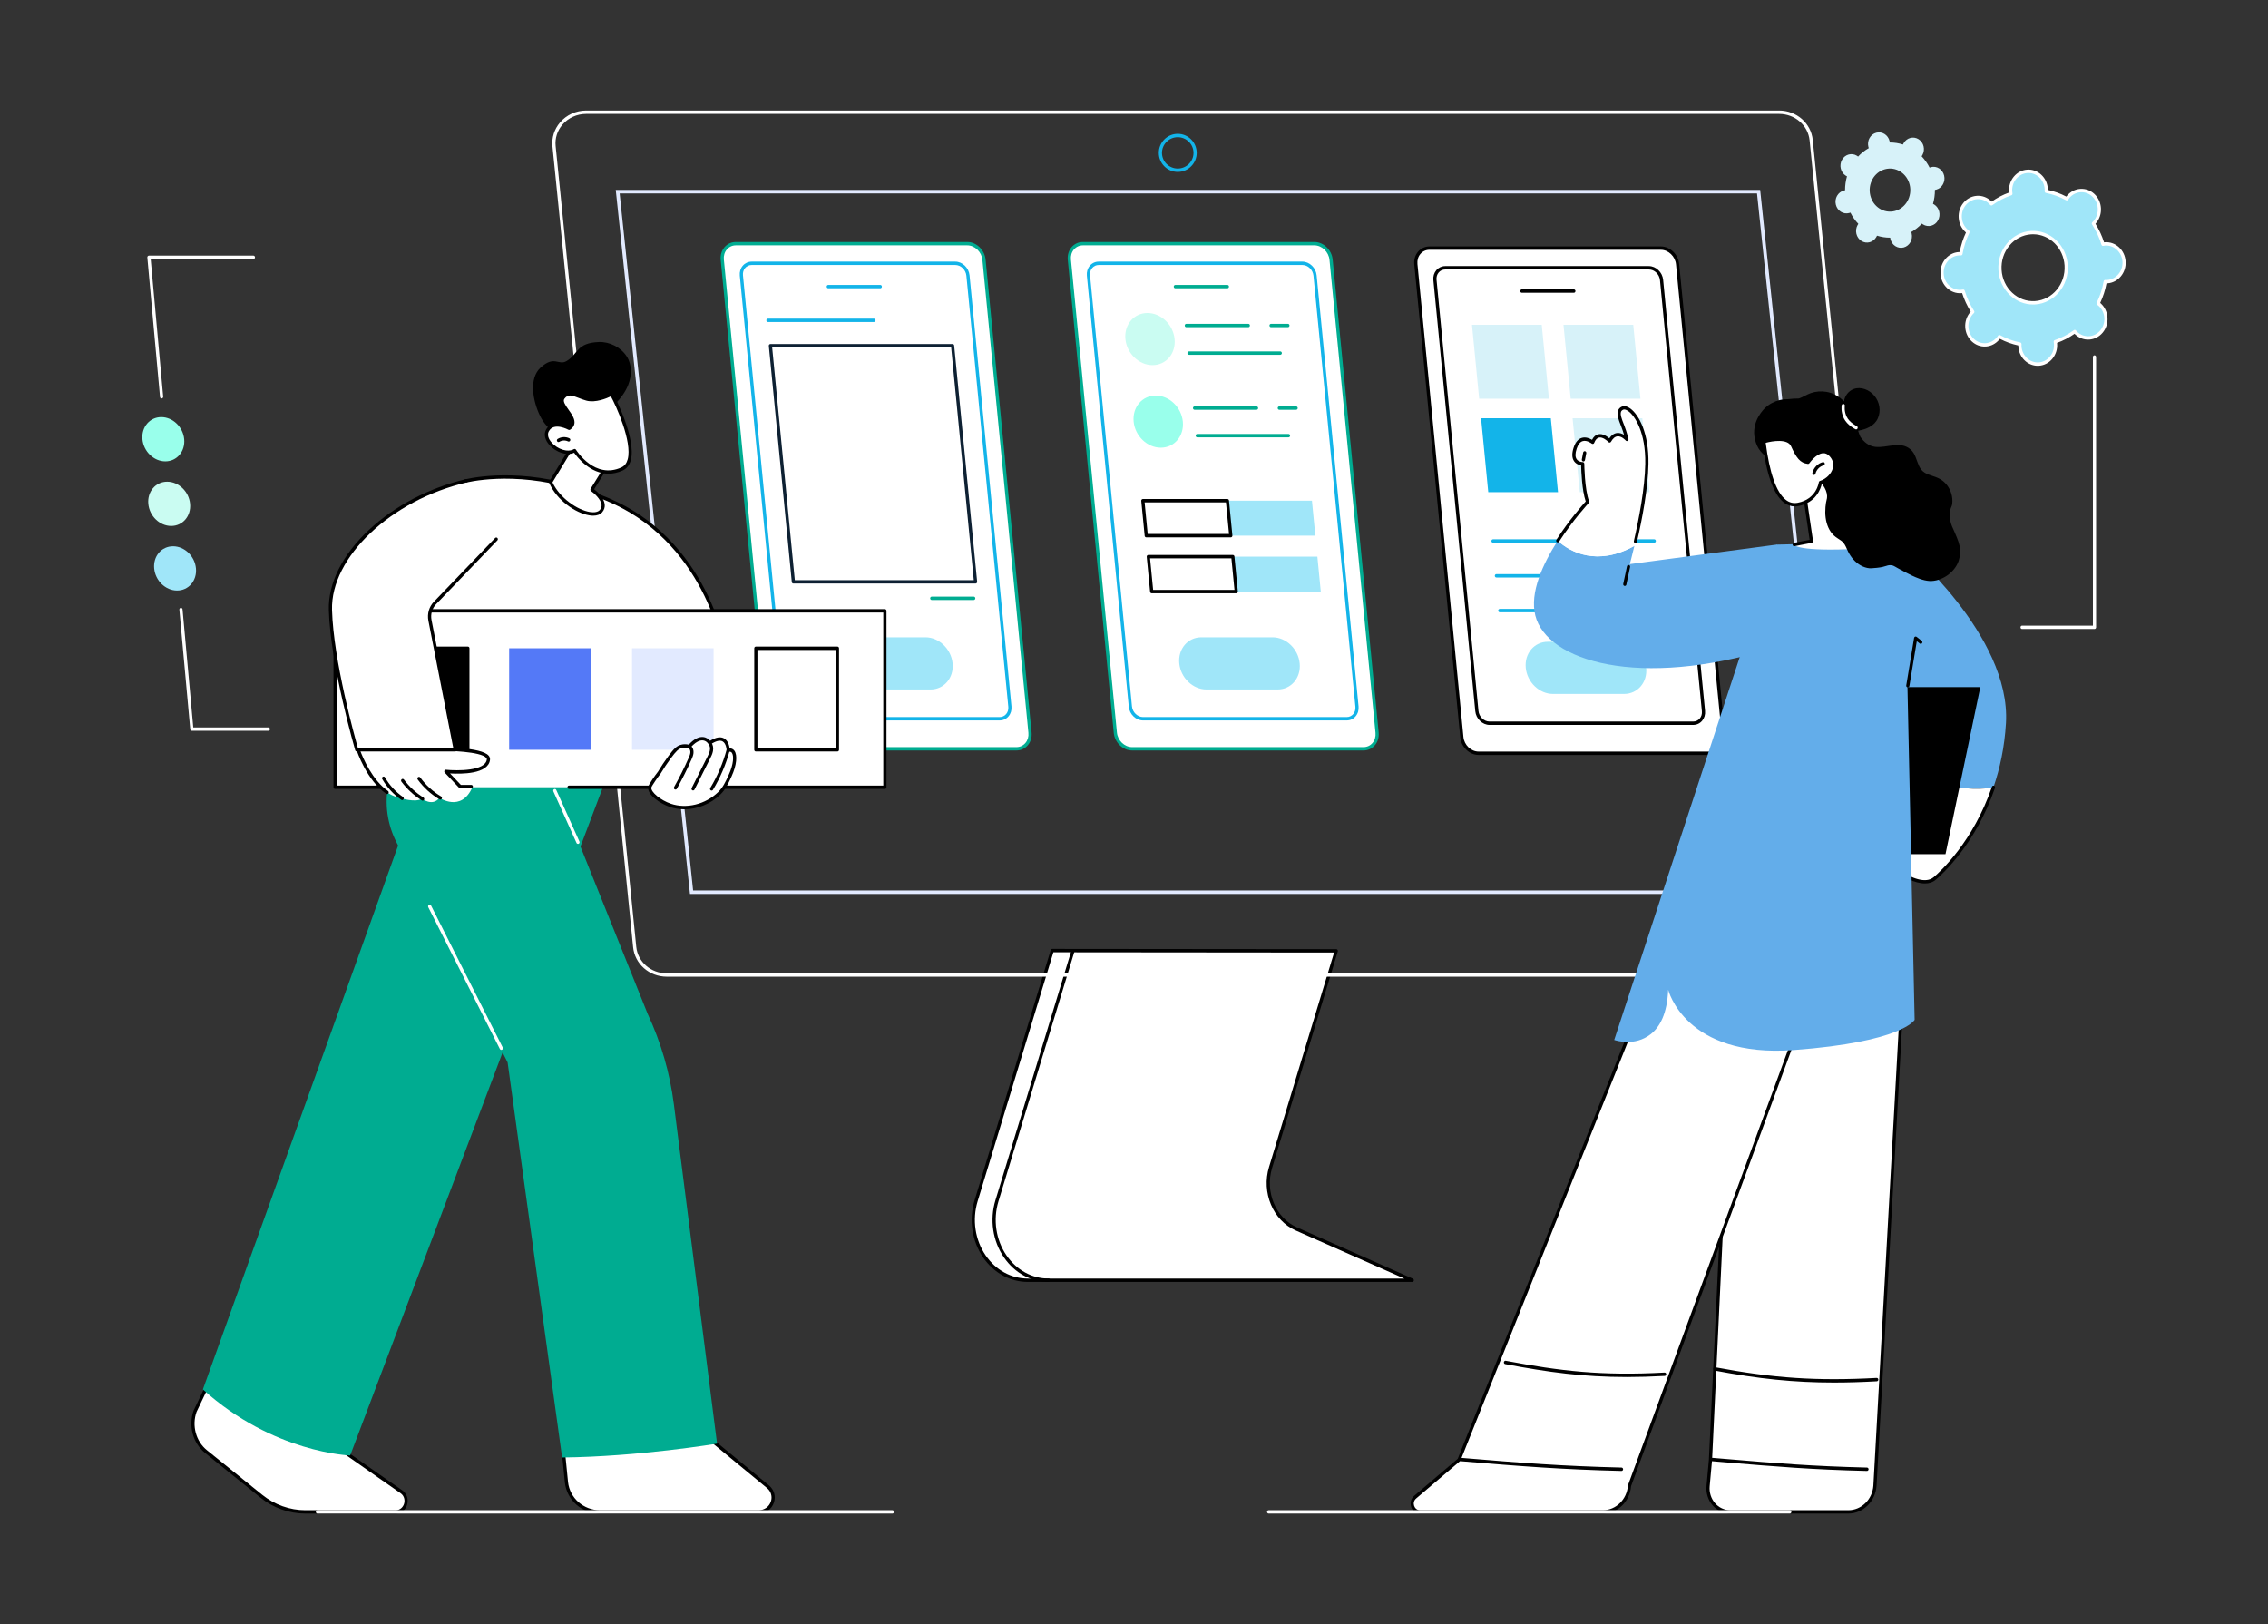
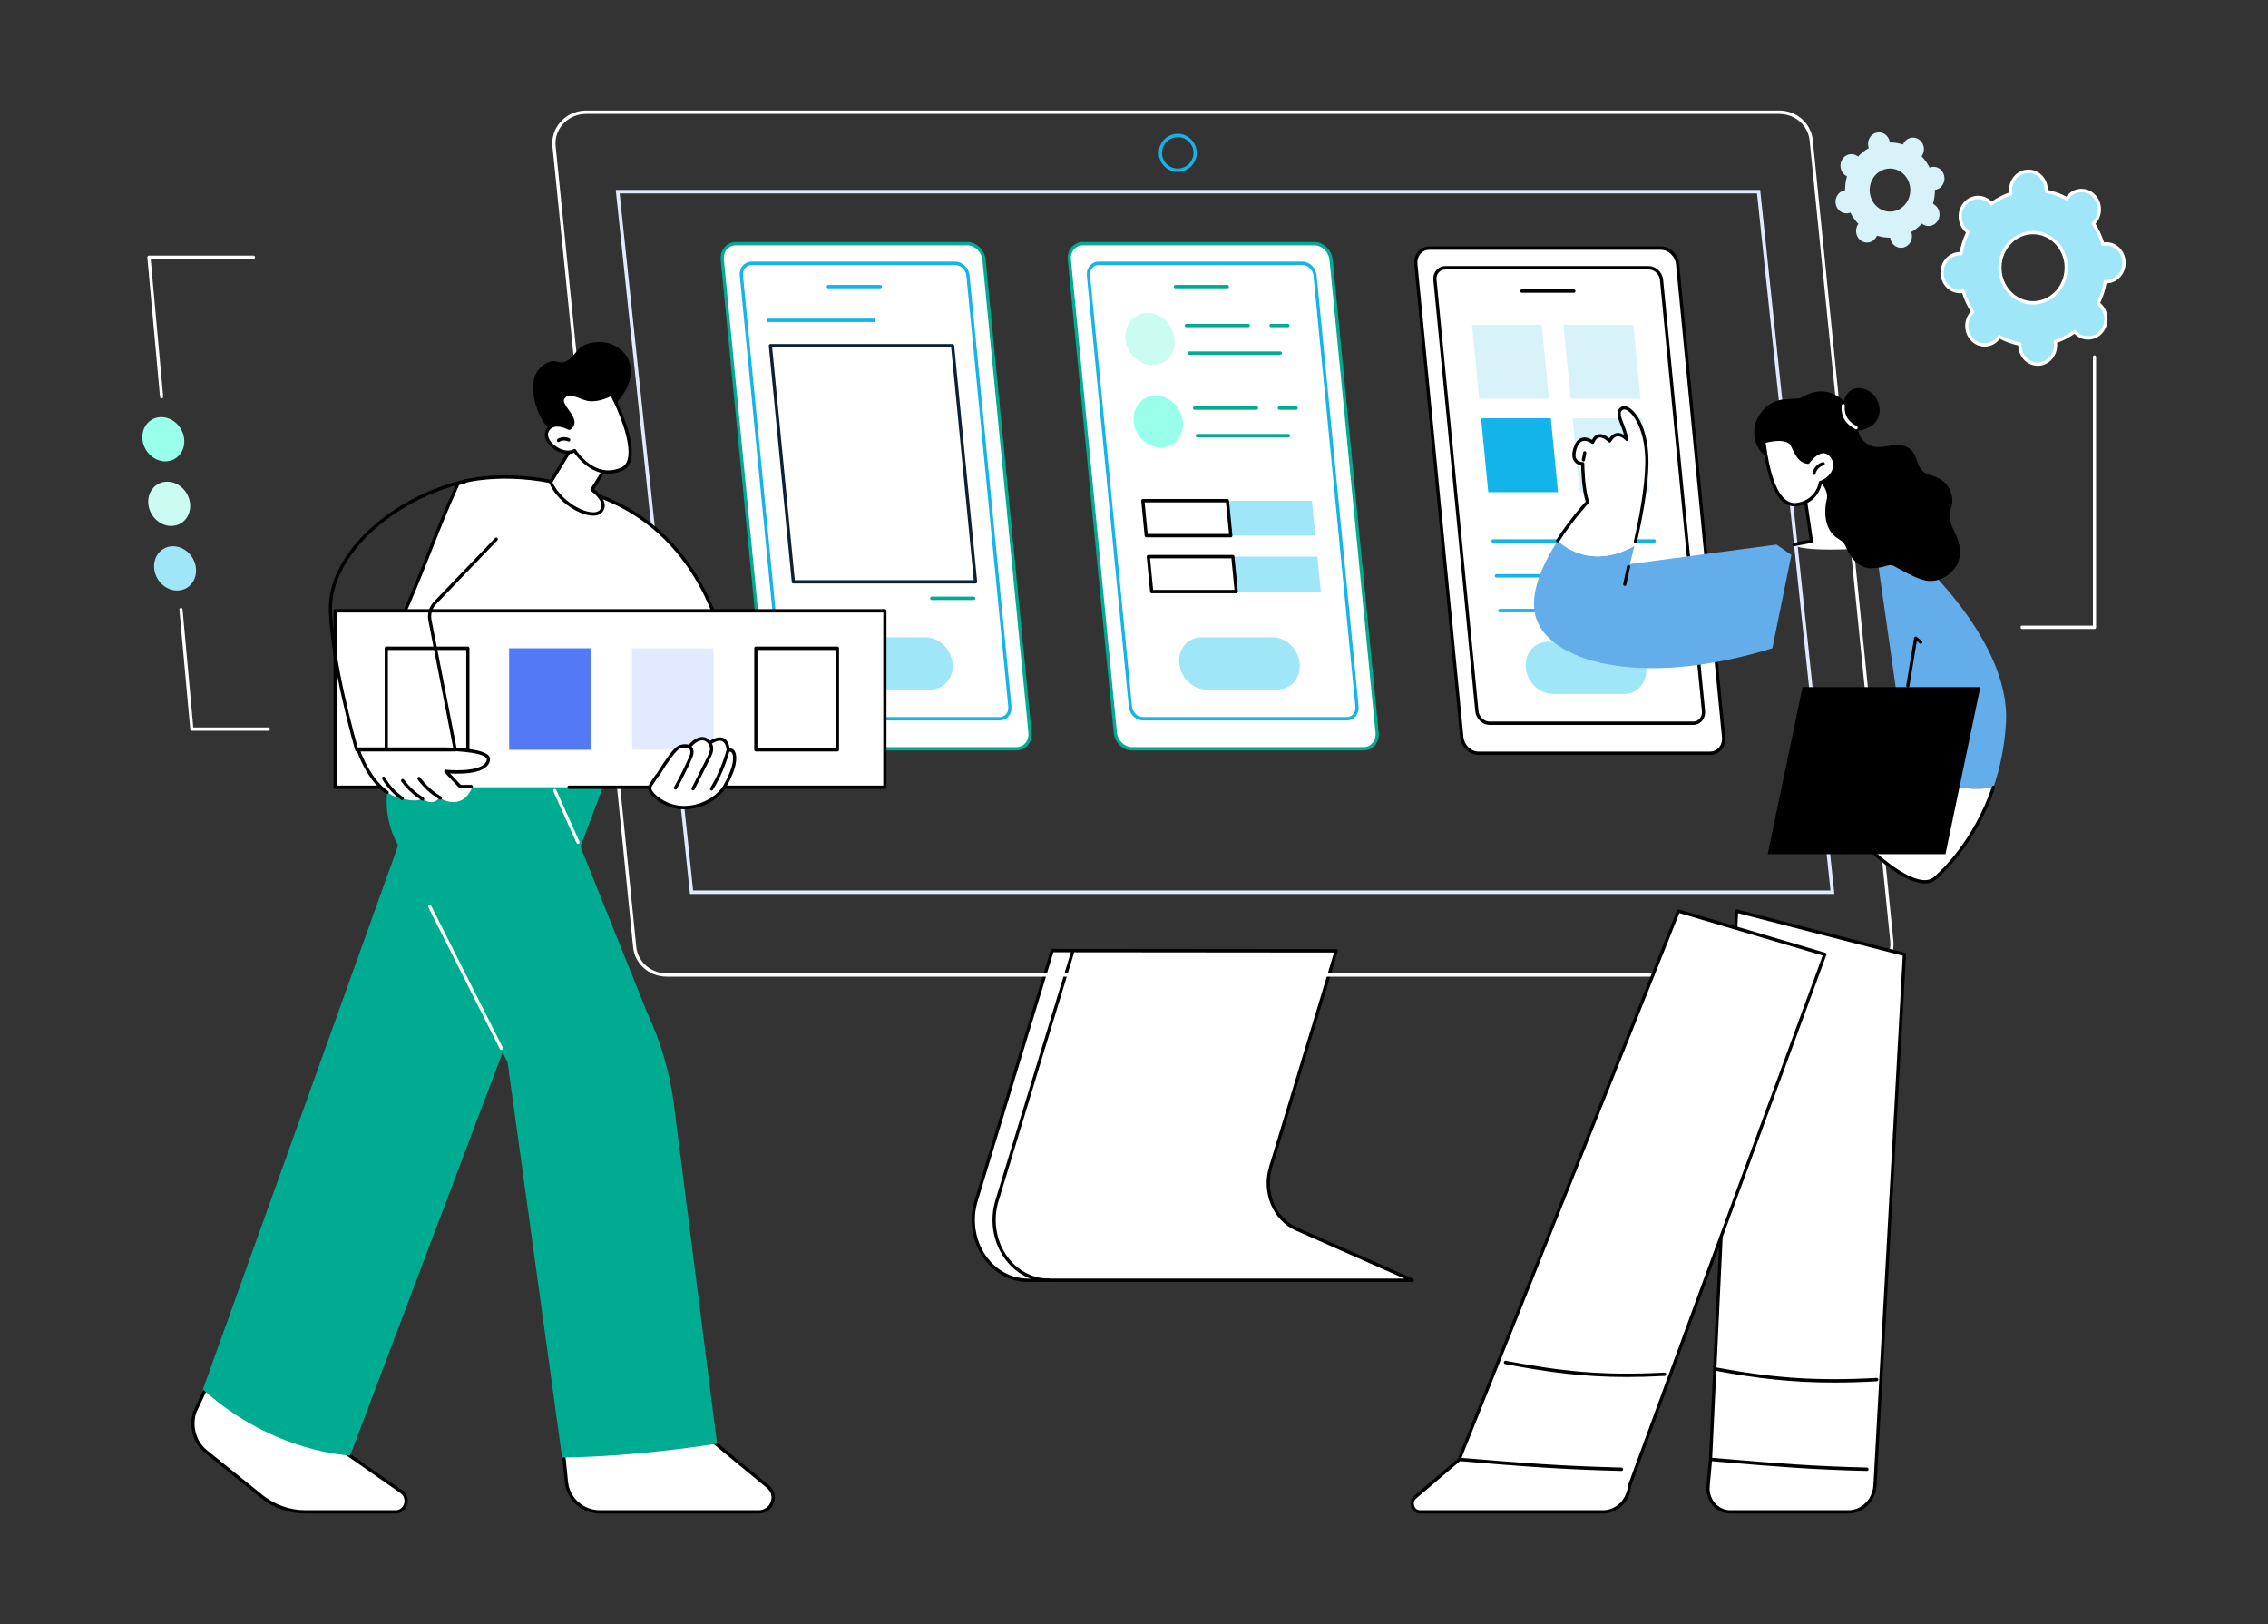
<svg xmlns="http://www.w3.org/2000/svg" width="648" height="464" viewBox="0 0 648 464" fill="none">
  <rect x="0" y="0" width="648" height="464" fill="#333333" stroke="none" />
  <g clip-path="url(#clip0_1874_13618)">
    <path d="M381.794 271.651L363.015 333.547C360.869 340.619 364.088 348.312 370.354 351.084L403.501 365.755H293.671C283.014 365.755 275.499 354.203 278.896 343.039L300.638 271.573L381.794 271.651Z" fill="white" />
    <path d="M403.501 366.238H293.671C288.608 366.238 283.952 363.686 280.895 359.239C277.68 354.564 276.771 348.454 278.461 342.894L300.204 271.429C300.264 271.229 300.439 271.094 300.637 271.094L381.794 271.171C381.94 271.171 382.076 271.246 382.161 271.369C382.247 271.492 382.272 271.654 382.229 271.799L363.447 333.693C361.376 340.521 364.487 347.965 370.531 350.639L403.678 365.312C403.878 365.4 403.991 365.627 403.949 365.85C403.906 366.076 403.717 366.238 403.501 366.238ZM300.968 272.059L279.329 343.189C277.725 348.458 278.585 354.246 281.629 358.674C284.513 362.865 288.902 365.275 293.671 365.275H401.233L370.181 351.53C363.704 348.663 360.368 340.702 362.582 333.399L381.172 272.134L300.968 272.059Z" fill="black" />
    <path d="M299.623 366.238C294.561 366.238 289.905 363.686 286.847 359.239C283.632 354.564 282.724 348.454 284.415 342.894L306.145 271.464C306.222 271.209 306.479 271.071 306.717 271.152C306.958 271.233 307.088 271.505 307.012 271.759L285.281 343.189C283.678 348.458 284.539 354.246 287.582 358.674C290.468 362.869 294.855 365.275 299.623 365.275C299.875 365.275 300.078 365.492 300.078 365.756C300.078 366.022 299.875 366.238 299.623 366.238Z" fill="black" />
    <path d="M531.347 279.034H190.505C185.506 279.034 181.37 275.403 180.887 270.593L157.85 41.831C157.601 39.351 158.364 36.925 159.997 35.001C161.841 32.827 164.566 31.581 167.472 31.581H508.315C513.313 31.581 517.452 35.208 517.936 40.019L540.967 268.784C541.218 271.263 540.456 273.689 538.825 275.611C536.982 277.786 534.254 279.034 531.347 279.034ZM167.472 32.544C164.824 32.544 162.346 33.673 160.672 35.646C159.216 37.361 158.533 39.523 158.755 41.728L181.789 270.494C182.225 274.812 185.97 278.072 190.504 278.072H531.346C533.995 278.072 536.473 276.939 538.146 274.969C539.605 273.252 540.285 271.088 540.063 268.886L517.031 40.122C516.595 35.804 512.848 32.545 508.314 32.545L167.472 32.544Z" fill="white" />
    <path d="M523.548 254.896H197.581L176.485 54.766H502.454L523.548 254.896Z" stroke="#E2EAFF" stroke-miterlimit="10" />
    <path d="M336.498 49.114C333.514 49.114 331.083 46.675 331.083 43.674C331.083 40.675 333.514 38.232 336.498 38.232C339.485 38.232 341.914 40.676 341.914 43.674C341.914 46.675 339.485 49.114 336.498 49.114ZM336.498 39.197C334.014 39.197 331.993 41.206 331.993 43.674C331.993 46.144 334.014 48.15 336.498 48.15C338.984 48.15 341.003 46.143 341.003 43.674C341.003 41.206 338.984 39.197 336.498 39.197Z" fill="#13B4E9" />
    <path d="M224.293 213.928H290.395C292.781 213.928 294.533 211.858 294.287 209.328L281.146 74.207C280.899 71.68 278.744 69.612 276.359 69.612H210.259C207.872 69.612 206.121 71.681 206.367 74.207L219.508 209.328C219.752 211.858 221.904 213.928 224.293 213.928Z" fill="white" />
    <path d="M290.395 214.408H224.293C221.674 214.408 219.324 212.153 219.054 209.377L205.913 74.255C205.78 72.893 206.165 71.604 206.995 70.628C207.818 69.662 208.978 69.129 210.258 69.129H276.358C278.978 69.129 281.327 71.385 281.599 74.157L294.739 209.279C294.871 210.644 294.488 211.934 293.659 212.907C292.834 213.875 291.674 214.408 290.395 214.408ZM210.258 70.093C209.24 70.093 208.32 70.513 207.67 71.275C207.014 72.043 206.711 73.067 206.818 74.157L219.959 209.279C220.182 211.577 222.127 213.445 224.293 213.445H290.395C291.412 213.445 292.334 213.024 292.982 212.261C293.637 211.49 293.94 210.467 293.835 209.377L280.694 74.255C280.47 71.959 278.525 70.093 276.359 70.093H210.258Z" fill="#00AC91" />
    <path d="M227.423 205.342H285.596C287.401 205.342 288.725 203.779 288.541 201.865L276.563 78.704C276.377 76.793 274.746 75.226 272.942 75.226H214.769C212.964 75.226 211.638 76.792 211.824 78.704L223.801 201.865C223.988 203.778 225.616 205.342 227.423 205.342Z" fill="white" />
    <path d="M285.596 205.824H227.423C225.387 205.824 223.559 204.071 223.35 201.915L211.371 78.754C211.267 77.687 211.567 76.68 212.216 75.917C212.861 75.162 213.766 74.743 214.766 74.743H272.939C274.975 74.743 276.803 76.5 277.013 78.654L288.991 201.816C289.094 202.883 288.795 203.889 288.147 204.65C287.503 205.408 286.596 205.824 285.596 205.824ZM214.768 75.709C214.03 75.709 213.361 76.014 212.892 76.565C212.418 77.121 212.199 77.864 212.278 78.654L224.255 201.816C224.418 203.496 225.84 204.862 227.424 204.862H285.597C286.336 204.862 287.002 204.557 287.472 204.005C287.945 203.448 288.166 202.707 288.087 201.915L276.11 78.754C275.947 77.073 274.525 75.708 272.94 75.708L214.768 75.709Z" fill="#13B4E9" />
    <path d="M251.51 82.365H236.649C236.397 82.365 236.195 82.15 236.195 81.884C236.195 81.616 236.397 81.401 236.649 81.401H251.51C251.761 81.401 251.965 81.616 251.965 81.884C251.965 82.15 251.761 82.365 251.51 82.365Z" fill="#13B4E9" />
    <path d="M278.733 166.226H226.676L220.115 98.766H272.173L278.733 166.226Z" fill="white" />
    <path d="M278.733 166.707H226.676C226.444 166.707 226.248 166.521 226.225 166.276L219.663 98.816C219.649 98.677 219.692 98.544 219.777 98.441C219.864 98.342 219.986 98.284 220.115 98.284H272.173C272.406 98.284 272.601 98.468 272.625 98.716L279.185 166.176C279.199 166.314 279.156 166.445 279.071 166.55C278.984 166.652 278.862 166.707 278.733 166.707ZM227.087 165.743H278.227L271.761 99.246H220.618L227.087 165.743Z" fill="#0E2133" />
    <path d="M249.698 91.996H219.41C219.158 91.996 218.956 91.782 218.956 91.515C218.956 91.249 219.158 91.033 219.41 91.033H249.698C249.949 91.033 250.153 91.249 250.153 91.515C250.153 91.782 249.949 91.996 249.698 91.996Z" fill="#13B4E9" />
    <path d="M278.207 171.415H266.214C265.963 171.415 265.759 171.2 265.759 170.932C265.759 170.667 265.963 170.451 266.214 170.451H278.207C278.46 170.451 278.663 170.667 278.663 170.932C278.663 171.2 278.46 171.415 278.207 171.415Z" fill="#00AC91" />
    <path d="M272.173 189.526C271.773 185.411 268.297 182.071 264.413 182.071H244.081C240.194 182.071 237.367 185.411 237.767 189.526C238.168 193.643 241.644 196.981 245.53 196.981H265.861C269.748 196.981 272.573 193.643 272.173 189.526Z" fill="#A0E6F9" />
    <path d="M422.46 215.2H488.56C490.947 215.2 492.698 213.133 492.452 210.604L479.313 75.483C479.066 72.955 476.912 70.886 474.524 70.886H408.425C406.037 70.886 404.285 72.955 404.533 75.483L417.671 210.604C417.918 213.133 420.074 215.2 422.46 215.2Z" fill="white" />
    <path d="M488.56 215.684H422.461C419.841 215.684 417.489 213.428 417.219 210.653L404.08 75.534C403.946 74.168 404.332 72.88 405.16 71.907C405.987 70.938 407.144 70.405 408.425 70.405H474.524C477.143 70.405 479.495 72.661 479.764 75.434L492.905 210.556C493.039 211.922 492.655 213.209 491.825 214.183C490.999 215.151 489.84 215.684 488.56 215.684ZM408.425 71.368C407.405 71.368 406.485 71.787 405.836 72.552C405.181 73.32 404.877 74.344 404.985 75.433L418.125 210.555C418.348 212.851 420.293 214.719 422.459 214.719H488.559C489.577 214.719 490.498 214.3 491.147 213.536C491.802 212.765 492.107 211.743 491.999 210.652L478.859 75.533C478.634 73.236 476.69 71.368 474.524 71.368H408.425Z" fill="black" />
    <path d="M425.586 206.62H483.762C485.566 206.62 486.892 205.054 486.707 203.142L474.729 79.983C474.542 78.068 472.912 76.505 471.107 76.505H412.933C411.128 76.505 409.804 78.067 409.989 79.983L421.967 203.144C422.152 205.054 423.783 206.62 425.586 206.62Z" fill="white" />
    <path d="M483.762 207.101H425.586C423.55 207.101 421.725 205.347 421.514 203.19L409.538 80.033C409.434 78.964 409.734 77.96 410.382 77.195C411.028 76.44 411.934 76.022 412.933 76.022H471.107C473.143 76.022 474.971 77.776 475.182 79.933L487.159 203.094C487.262 204.161 486.96 205.167 486.313 205.929C485.668 206.686 484.764 207.101 483.762 207.101ZM412.933 76.986C412.194 76.986 411.528 77.288 411.059 77.84C410.584 78.399 410.365 79.14 410.441 79.931L422.42 203.093C422.583 204.772 424.002 206.138 425.585 206.138H483.761C484.5 206.138 485.165 205.834 485.637 205.283C486.112 204.726 486.33 203.984 486.252 203.19L474.277 80.033C474.114 78.352 472.691 76.986 471.108 76.986H412.933Z" fill="black" />
    <path d="M449.676 83.642H434.813C434.562 83.642 434.357 83.424 434.357 83.16C434.357 82.894 434.564 82.68 434.813 82.68H449.676C449.929 82.68 450.131 82.894 450.131 83.16C450.132 83.424 449.929 83.642 449.676 83.642Z" fill="black" />
    <path d="M470.341 190.801C469.942 186.685 466.464 183.349 462.579 183.349H442.248C438.361 183.349 435.535 186.685 435.934 190.801C436.335 194.917 439.811 198.256 443.695 198.256H464.029C467.914 198.256 470.741 194.917 470.341 190.801Z" fill="#A0E6F9" />
    <path d="M442.549 113.903H422.619L420.567 92.789H440.496L442.549 113.903Z" fill="#D7F2F9" />
    <path d="M468.696 113.903H448.767L446.715 92.789H466.644L468.696 113.903Z" fill="#D7F2F9" />
    <path d="M445.146 140.606H425.218L423.164 119.494H443.093L445.146 140.606Z" fill="#13B4E9" />
    <path d="M471.292 140.606H451.365L449.311 119.494H469.239L471.292 140.606Z" fill="#D7F2F9" />
    <path d="M472.65 155.039H426.574C426.322 155.039 426.121 154.824 426.121 154.557C426.121 154.292 426.323 154.075 426.574 154.075H472.65C472.9 154.075 473.103 154.292 473.103 154.557C473.105 154.822 472.9 155.039 472.65 155.039Z" fill="#13B4E9" />
    <path d="M447.47 164.983H427.54C427.289 164.983 427.086 164.766 427.086 164.502C427.086 164.234 427.29 164.019 427.54 164.019H447.47C447.721 164.019 447.922 164.234 447.922 164.502C447.924 164.766 447.721 164.983 447.47 164.983Z" fill="#13B4E9" />
    <path d="M454.655 174.925H428.51C428.256 174.925 428.053 174.711 428.053 174.445C428.053 174.178 428.258 173.963 428.51 173.963H454.655C454.908 173.963 455.111 174.178 455.111 174.445C455.111 174.711 454.906 174.925 454.655 174.925Z" fill="#13B4E9" />
    <path d="M323.458 213.928H389.559C391.944 213.928 393.698 211.858 393.451 209.328L380.311 74.207C380.065 71.68 377.91 69.612 375.522 69.612H309.424C307.036 69.612 305.286 71.681 305.531 74.207L318.672 209.328C318.918 211.858 321.071 213.928 323.458 213.928Z" fill="white" />
    <path d="M389.557 214.408H323.458C320.839 214.408 318.49 212.153 318.219 209.377L305.079 74.255C304.947 72.891 305.33 71.604 306.16 70.628C306.984 69.662 308.141 69.129 309.424 69.129H375.522C378.143 69.129 380.494 71.385 380.762 74.157L393.905 209.279C394.036 210.644 393.652 211.934 392.821 212.907C391.998 213.875 390.839 214.408 389.557 214.408ZM309.424 70.093C308.404 70.093 307.484 70.513 306.836 71.275C306.18 72.043 305.877 73.067 305.985 74.157L319.123 209.279C319.348 211.577 321.293 213.445 323.458 213.445H389.557C390.58 213.445 391.498 213.024 392.147 212.261C392.802 211.49 393.104 210.467 393 209.377L379.856 74.255C379.637 71.959 377.689 70.093 375.522 70.093H309.424Z" fill="#00AC91" />
    <path d="M326.588 205.342H384.761C386.568 205.342 387.891 203.779 387.705 201.865L375.728 78.704C375.542 76.793 373.915 75.226 372.108 75.226H313.931C312.13 75.226 310.803 76.792 310.988 78.704L322.965 201.865C323.152 203.778 324.781 205.342 326.588 205.342Z" fill="white" />
    <path d="M384.761 205.824H326.587C324.551 205.824 322.725 204.071 322.515 201.915L310.536 78.754C310.432 77.687 310.734 76.68 311.381 75.917C312.026 75.162 312.933 74.743 313.931 74.743H372.108C374.144 74.743 375.969 76.5 376.181 78.654L388.157 201.816C388.263 202.883 387.959 203.889 387.311 204.65C386.667 205.408 385.761 205.824 384.761 205.824ZM313.931 75.709C313.192 75.709 312.528 76.014 312.058 76.565C311.582 77.121 311.364 77.864 311.443 78.654L323.421 201.816C323.582 203.496 325.005 204.862 326.588 204.862H384.762C385.501 204.862 386.169 204.557 386.639 204.005C387.113 203.448 387.329 202.707 387.256 201.915L375.276 78.754C375.113 77.073 373.691 75.708 372.108 75.708L313.931 75.709Z" fill="#13B4E9" />
    <path d="M350.676 82.365H335.813C335.563 82.365 335.359 82.15 335.359 81.884C335.359 81.616 335.564 81.401 335.813 81.401H350.676C350.927 81.401 351.129 81.616 351.129 81.884C351.129 82.15 350.927 82.365 350.676 82.365Z" fill="#00AC91" />
    <path d="M371.339 189.526C370.939 185.411 367.463 182.071 363.577 182.071H343.246C339.36 182.071 336.532 185.411 336.933 189.526C337.334 193.643 340.809 196.981 344.697 196.981H365.027C368.912 196.981 371.738 193.643 371.339 189.526Z" fill="#A0E6F9" />
    <path d="M337.954 120.459C338.352 124.571 335.532 127.902 331.653 127.902C327.771 127.902 324.302 124.571 323.902 120.459C323.502 116.349 326.323 113.014 330.203 113.014C334.084 113.012 337.554 116.347 337.954 120.459Z" fill="#99FFEB" />
    <path d="M370.325 117.068H365.511C365.259 117.068 365.058 116.853 365.058 116.585C365.058 116.319 365.26 116.104 365.511 116.104H370.325C370.578 116.104 370.781 116.319 370.781 116.585C370.781 116.853 370.578 117.068 370.325 117.068Z" fill="#00AC91" />
    <path d="M359.013 117.068H341.303C341.05 117.068 340.849 116.853 340.849 116.585C340.849 116.319 341.051 116.104 341.303 116.104H359.013C359.267 116.104 359.468 116.319 359.468 116.585C359.468 116.853 359.266 117.068 359.013 117.068Z" fill="#00AC91" />
    <path d="M368.146 124.948H342.072C341.819 124.948 341.616 124.733 341.616 124.465C341.616 124.201 341.82 123.984 342.072 123.984H368.146C368.396 123.984 368.6 124.201 368.6 124.465C368.6 124.732 368.395 124.948 368.146 124.948Z" fill="#00AC91" />
    <path d="M335.6 96.868C336 100.978 333.178 104.312 329.298 104.312C325.417 104.312 321.948 100.978 321.546 96.868C321.147 92.755 323.969 89.422 327.847 89.422C331.731 89.422 335.202 92.756 335.6 96.868Z" fill="#CAFCF2" />
    <path d="M367.973 93.476H363.16C362.906 93.476 362.704 93.259 362.704 92.995C362.704 92.73 362.907 92.512 363.16 92.512H367.973C368.223 92.512 368.427 92.73 368.427 92.995C368.428 93.259 368.223 93.476 367.973 93.476Z" fill="#00AC91" />
    <path d="M356.66 93.476H338.95C338.698 93.476 338.496 93.259 338.496 92.995C338.496 92.73 338.699 92.512 338.95 92.512H356.66C356.913 92.512 357.114 92.73 357.114 92.995C357.114 93.259 356.913 93.476 356.66 93.476Z" fill="#00AC91" />
    <path d="M365.789 101.357H339.714C339.464 101.357 339.261 101.139 339.261 100.874C339.261 100.608 339.465 100.393 339.714 100.393H365.789C366.042 100.393 366.245 100.608 366.245 100.874C366.245 101.139 366.042 101.357 365.789 101.357Z" fill="#00AC91" />
    <path d="M375.81 153.035H351.655L350.686 143.045H374.839L375.81 153.035Z" fill="#A0E6F9" />
    <path d="M351.655 153.035H327.501L326.529 143.045H350.686L351.655 153.035Z" fill="white" />
    <path d="M351.655 153.517H327.502C327.268 153.517 327.073 153.33 327.049 153.085L326.076 143.095C326.064 142.959 326.106 142.824 326.191 142.724C326.278 142.622 326.402 142.564 326.53 142.564H350.687C350.918 142.564 351.115 142.751 351.136 142.996L352.11 152.987C352.123 153.121 352.083 153.258 351.993 153.359C351.908 153.459 351.785 153.517 351.655 153.517ZM327.911 152.554H351.151L350.274 143.527H327.034L327.911 152.554Z" fill="black" />
    <path d="M377.366 169.022H353.21L352.239 159.029H376.392L377.366 169.022Z" fill="#A0E6F9" />
    <path d="M353.21 169.022H329.056L328.085 159.029H352.239L353.21 169.022Z" fill="white" />
    <path d="M353.21 169.503H329.056C328.822 169.503 328.627 169.316 328.603 169.072L327.634 159.079C327.619 158.943 327.661 158.808 327.747 158.707C327.834 158.606 327.956 158.546 328.086 158.546H352.24C352.473 158.546 352.67 158.734 352.691 158.979L353.665 168.973C353.676 169.108 353.638 169.243 353.548 169.346C353.462 169.446 353.34 169.503 353.21 169.503ZM329.467 168.54H352.708L351.828 159.511H328.587L329.467 168.54Z" fill="black" />
    <path d="M58.969 396.418C83.729 399.614 98.25 414.698 98.25 414.698L114.705 426.201C117.134 427.921 115.984 431.937 113.062 431.937H87.227C82.686 431.937 78.268 430.358 74.654 427.444L58.844 414.697C55.515 412.014 54.25 407.324 55.737 403.179L58.969 396.418Z" fill="white" />
    <path d="M113.062 432.42H87.227C82.614 432.42 78.051 430.789 74.379 427.827L58.571 415.082C55.104 412.287 53.765 407.322 55.311 403.01C55.317 402.993 55.324 402.978 55.331 402.963L58.564 396.203C58.649 396.023 58.831 395.917 59.024 395.943C83.084 399.046 97.735 413.515 98.534 414.323L114.957 425.799C116.235 426.705 116.773 428.297 116.324 429.856C115.881 431.413 114.597 432.42 113.062 432.42ZM56.155 403.375C54.763 407.285 55.981 411.782 59.122 414.313L74.93 427.059C78.445 429.894 82.813 431.455 87.228 431.455H113.062C114.43 431.455 115.207 430.442 115.456 429.575C115.706 428.708 115.591 427.409 114.452 426.602L98 415.101C97.975 415.083 97.953 415.065 97.932 415.042C97.787 414.896 83.35 400.161 59.231 396.939L56.155 403.375Z" fill="black" />
    <path d="M124.537 211.504L175.875 215.337L100.047 415.817C100.047 415.817 78.131 415.164 57.97 396.954L124.537 211.504Z" fill="#00AC91" />
    <path d="M219.456 424.771C222.359 427.246 220.579 431.937 216.736 431.937H171.438C166.51 431.937 162.373 428.288 161.841 423.47L161.062 415.638C182.769 409.081 204.066 412.096 204.066 412.096L219.456 424.771Z" fill="white" />
    <path d="M216.736 432.42H171.438C166.269 432.42 161.949 428.596 161.39 423.527L160.611 415.687C160.586 415.453 160.725 415.238 160.936 415.173C182.488 408.664 203.911 411.588 204.124 411.618C204.205 411.63 204.279 411.661 204.345 411.715L219.736 424.39C219.736 424.39 219.74 424.394 219.742 424.396C221.182 425.622 221.708 427.494 221.115 429.279C220.478 431.185 218.761 432.42 216.736 432.42ZM161.554 415.99L162.294 423.422C162.8 427.999 166.73 431.456 171.438 431.456H216.736C218.37 431.456 219.752 430.476 220.256 428.957C220.716 427.573 220.303 426.113 219.176 425.151L203.884 412.557C202.14 412.332 181.954 409.931 161.554 415.99Z" fill="black" />
    <path d="M113.351 240.789C110.636 235.547 109.81 229.566 111.001 223.811L112.759 215.338L157.332 220.667L185.039 289.633C188.87 297.834 191.398 306.556 192.535 315.495L204.871 412.434C204.871 412.434 182.564 416.167 160.605 416.397L145.034 303.528L113.351 240.789Z" fill="#00AC91" />
    <path d="M165.134 241.103C164.965 241.103 164.801 241.003 164.723 240.829L158.109 226.091C158.002 225.853 158.099 225.565 158.325 225.451C158.551 225.334 158.822 225.438 158.93 225.679L165.545 240.415C165.652 240.657 165.556 240.942 165.329 241.058C165.265 241.09 165.2 241.103 165.134 241.103Z" fill="white" />
    <path d="M143.228 299.955C143.064 299.955 142.907 299.863 142.826 299.701L122.364 259.183C122.245 258.949 122.328 258.656 122.551 258.533C122.772 258.407 123.047 258.495 123.166 258.729L143.628 299.246C143.747 299.481 143.664 299.769 143.442 299.898C143.374 299.937 143.299 299.955 143.228 299.955Z" fill="white" />
    <path d="M204.678 177.216C202.412 170.789 196.941 158.167 184.557 148.929C178.8 144.63 173.615 142.659 170.106 141.28C154.86 135.294 140.969 135.629 133.018 137.406C132.8 137.875 130.992 137.88 130.775 138.346C124.831 151.183 120.477 164.373 114.532 177.215C144.581 177.216 174.629 177.216 204.678 177.216Z" fill="white" />
    <path d="M204.678 177.696H114.531C114.375 177.696 114.229 177.611 114.146 177.469C114.063 177.329 114.054 177.152 114.123 177.004C117.087 170.599 119.699 163.992 122.228 157.607C124.764 151.196 127.385 144.569 130.366 138.134C130.572 137.692 131.139 137.562 131.796 137.406C132.063 137.344 132.504 137.239 132.629 137.153C132.694 137.041 132.8 136.963 132.92 136.936C137.018 136.019 151.824 133.591 170.261 140.829L170.557 140.944C173.985 142.288 179.168 144.321 184.816 148.534C196.298 157.1 202.185 168.766 205.102 177.048C205.154 177.196 205.135 177.362 205.05 177.491C204.967 177.619 204.828 177.696 204.678 177.696ZM115.259 176.733H204.018C201.07 168.63 195.29 157.526 184.293 149.321C178.744 145.181 173.829 143.254 170.243 141.847L169.947 141.731C151.968 134.672 137.512 136.916 133.266 137.843C132.995 138.114 132.524 138.222 131.993 138.348C131.729 138.408 131.295 138.511 131.164 138.598C128.204 144.997 125.593 151.594 123.068 157.978C120.626 164.15 118.105 170.521 115.259 176.733Z" fill="black" />
    <path d="M252.824 174.512H95.738V224.907H252.824V174.512Z" fill="white" />
    <path d="M252.825 225.389H162.588C162.335 225.389 162.132 225.172 162.132 224.907C162.132 224.639 162.335 224.425 162.588 224.425H252.37V174.992H96.193V224.425H112.139C112.389 224.425 112.593 224.639 112.593 224.907C112.593 225.172 112.389 225.389 112.139 225.389H95.738C95.487 225.389 95.283 225.172 95.283 224.907V174.512C95.283 174.246 95.487 174.03 95.738 174.03H252.825C253.075 174.03 253.28 174.246 253.28 174.512V224.907C253.28 225.172 253.075 225.389 252.825 225.389Z" fill="black" />
-     <path d="M133.675 185.206H110.368V214.211H133.675V185.206Z" fill="black" />
    <path d="M133.676 214.693H110.368C110.117 214.693 109.913 214.478 109.913 214.212V185.207C109.913 184.942 110.117 184.727 110.368 184.727H133.676C133.927 184.727 134.131 184.942 134.131 185.207V214.212C134.131 214.477 133.926 214.693 133.676 214.693ZM110.823 213.729H133.219V185.689H110.823V213.729Z" fill="black" />
    <path d="M168.78 185.206H145.471V214.211H168.78V185.206Z" fill="#5479F7" />
    <path d="M203.882 185.206H180.576V214.211H203.882V185.206Z" fill="#E2EAFF" />
    <path d="M239.265 185.206H215.958V214.211H239.265V185.206Z" fill="white" />
    <path d="M239.265 214.693H215.958C215.707 214.693 215.503 214.478 215.503 214.212V185.207C215.503 184.942 215.707 184.727 215.958 184.727H239.265C239.516 184.727 239.72 184.942 239.72 185.207V214.212C239.72 214.477 239.516 214.693 239.265 214.693ZM216.412 213.729H238.81V185.689H216.412V213.729Z" fill="black" />
    <path d="M185.654 224.907C185.389 226.609 188.528 229.053 191.543 230.082C196.144 231.652 201.73 230.287 205.473 226.669C207.052 225.145 207.821 223.304 208.621 221.563C210.549 217.36 210.273 213.801 208.07 214.325C208.07 214.325 207.905 208.814 202.782 212.271C202.782 212.271 200.799 208.899 196.942 213.276C196.382 213.122 195.511 212.981 194.56 213.269C193.594 213.564 192.865 214.208 191.242 216.416C190.455 217.486 189.458 218.93 188.386 220.714C187.965 221.247 187.386 222.021 186.747 222.993C186.053 224.047 185.704 224.575 185.654 224.907Z" fill="white" />
    <path d="M195.508 231.206C194.103 231.206 192.713 230.99 191.403 230.542C188.582 229.578 184.858 227.057 185.205 224.829C185.274 224.39 185.618 223.864 186.372 222.718C186.893 221.926 187.446 221.156 188.017 220.429C188.911 218.942 189.874 217.49 190.883 216.12C192.52 213.89 193.317 213.146 194.434 212.807C195.175 212.581 195.966 212.56 196.793 212.743C198.24 211.162 199.631 210.431 200.912 210.564C201.886 210.662 202.543 211.24 202.887 211.637C204.523 210.617 205.867 210.386 206.877 210.953C208.008 211.584 208.364 213.017 208.477 213.795C208.478 213.795 208.478 213.795 208.48 213.795C209.021 213.795 209.484 214.021 209.814 214.462C210.768 215.738 210.452 218.675 209.03 221.773L208.858 222.149C208.098 223.818 207.311 225.545 205.781 227.024C202.99 229.72 199.192 231.206 195.508 231.206ZM195.704 213.583C195.353 213.583 195.011 213.633 194.684 213.733C193.886 213.977 193.251 214.465 191.599 216.711C190.604 218.066 189.651 219.501 188.767 220.974C188.757 220.99 188.746 221.008 188.732 221.024C188.172 221.735 187.629 222.49 187.117 223.269C186.549 224.135 186.137 224.761 186.102 224.984C185.902 226.273 188.718 228.613 191.681 229.624C196.127 231.14 201.546 229.809 205.166 226.311C206.566 224.958 207.314 223.316 208.037 221.729L208.21 221.352C209.607 218.311 209.714 215.884 209.1 215.063C208.965 214.883 208.723 214.662 208.167 214.795C208.036 214.826 207.897 214.793 207.79 214.704C207.684 214.618 207.619 214.485 207.613 214.342C207.612 214.323 207.535 212.409 206.448 211.803C205.687 211.376 204.5 211.678 203.024 212.676C202.922 212.747 202.797 212.766 202.679 212.738C202.561 212.711 202.458 212.635 202.394 212.523C202.373 212.489 201.838 211.621 200.811 211.519C199.792 211.423 198.56 212.14 197.274 213.603C197.16 213.732 196.989 213.784 196.828 213.741C196.442 213.635 196.067 213.583 195.704 213.583Z" fill="black" />
    <path d="M192.993 225.571C192.914 225.571 192.836 225.551 192.762 225.503C192.546 225.368 192.475 225.073 192.602 224.844C194.111 222.149 195.512 219.349 196.765 216.514C197.003 215.973 197.19 215.526 197.237 215.054C197.286 214.584 197.161 214.144 196.909 213.905C196.723 213.726 196.707 213.424 196.874 213.224C197.041 213.026 197.329 213.011 197.517 213.188C197.989 213.636 198.223 214.374 198.141 215.162C198.072 215.826 197.804 216.433 197.587 216.923C196.323 219.784 194.907 222.613 193.385 225.334C193.301 225.488 193.149 225.571 192.993 225.571Z" fill="black" />
    <path d="M198.024 225.829C197.953 225.829 197.88 225.81 197.811 225.772C197.589 225.646 197.506 225.357 197.625 225.122L202.074 216.273C202.378 215.671 202.692 215.046 202.812 214.397C202.933 213.745 202.823 213.123 202.514 212.729C202.355 212.524 202.383 212.221 202.576 212.052C202.772 211.883 203.057 211.912 203.216 212.117C203.703 212.74 203.879 213.638 203.704 214.586C203.558 215.373 203.212 216.061 202.877 216.726L198.426 225.573C198.344 225.736 198.186 225.829 198.024 225.829Z" fill="black" />
    <path d="M203.315 225.862C203.231 225.862 203.146 225.836 203.07 225.786C202.859 225.641 202.796 225.346 202.933 225.122C204.994 221.711 206.572 218.009 207.62 214.121C207.689 213.864 207.944 213.719 208.182 213.79C208.424 213.863 208.565 214.128 208.495 214.385C207.422 218.365 205.808 222.152 203.698 225.641C203.611 225.784 203.464 225.862 203.315 225.862Z" fill="black" />
    <path d="M102.267 214.002C102.267 214.002 106.32 226.439 114.251 227.929C114.251 227.929 118.659 229.447 120.548 228.161C120.548 228.161 123.561 230.549 125.554 227.929C125.554 227.929 131.799 232.164 134.965 224.907H131.798L127.392 220.386C127.392 220.386 138.972 221.589 139.544 217.03C139.954 213.759 124.736 214.002 124.736 214.002H102.267Z" fill="white" />
    <path d="M110.605 226.858C110.519 226.858 110.436 226.834 110.36 226.782C104.766 222.992 101.955 214.518 101.838 214.16C101.791 214.012 101.812 213.85 101.898 213.723C101.983 213.596 102.121 213.522 102.267 213.522H124.737C126.032 213.501 137.522 213.391 139.62 215.89C139.921 216.247 140.05 216.662 139.997 217.095C139.483 221.198 131.761 221.155 128.581 220.965L131.677 224.24H134.657C134.907 224.24 135.111 224.459 135.111 224.722C135.111 224.99 134.907 225.204 134.657 225.204H131.49C131.37 225.204 131.255 225.155 131.17 225.066L127.07 220.727C126.935 220.582 126.899 220.365 126.982 220.181C127.063 219.998 127.24 219.886 127.436 219.909C130.536 220.227 138.673 220.326 139.094 216.969C139.108 216.865 139.103 216.721 138.941 216.529C137.397 214.692 128.17 214.429 124.744 214.486H102.927C103.696 216.529 106.385 222.945 110.849 225.968C111.061 226.114 111.123 226.414 110.988 226.638C110.9 226.781 110.754 226.858 110.605 226.858Z" fill="black" />
    <path d="M125.815 228.443C125.742 228.443 125.667 228.424 125.597 228.382C123.191 226.976 121.03 225.015 119.349 222.709C119.194 222.501 119.231 222.199 119.43 222.035C119.628 221.873 119.913 221.911 120.068 222.12C121.675 224.32 123.738 226.193 126.037 227.541C126.256 227.668 126.336 227.96 126.215 228.193C126.133 228.351 125.977 228.443 125.815 228.443Z" fill="black" />
    <path d="M120.761 228.746C120.682 228.746 120.603 228.723 120.531 228.679C118.283 227.277 116.317 225.47 114.692 223.309C114.535 223.101 114.568 222.797 114.763 222.632C114.96 222.467 115.247 222.502 115.404 222.709C116.96 224.778 118.84 226.508 120.993 227.849C121.209 227.985 121.28 228.279 121.155 228.508C121.068 228.66 120.918 228.746 120.761 228.746Z" fill="black" />
    <path d="M114.896 228.581C114.812 228.581 114.725 228.554 114.649 228.503C112.455 226.995 110.577 224.951 109.212 222.584C109.082 222.359 109.148 222.063 109.364 221.923C109.578 221.785 109.857 221.856 109.988 222.082C111.281 224.324 113.064 226.263 115.144 227.693C115.353 227.839 115.414 228.135 115.277 228.361C115.191 228.503 115.044 228.581 114.896 228.581Z" fill="black" />
-     <path d="M130.072 214.211H101.924C101.924 214.211 94.855 190.066 94.41 174.278C93.965 158.495 111.783 142.342 133.018 137.406L141.79 154.041L124.269 172.276C123.029 173.566 122.492 175.436 122.846 177.241L130.072 214.211Z" fill="white" />
    <path d="M130.072 214.693H101.924C101.724 214.693 101.549 214.555 101.49 214.356C101.418 214.113 94.399 189.966 93.954 174.294C93.739 166.618 97.81 158.482 105.417 151.385C112.83 144.469 122.693 139.32 133.189 136.876C133.43 136.818 133.676 136.985 133.73 137.244C133.783 137.506 133.628 137.76 133.384 137.819C111.718 142.854 94.44 159.204 94.864 174.266C95.275 188.796 101.409 210.744 102.261 213.729H129.512L122.399 177.337C122.015 175.365 122.594 173.346 123.949 171.933L141.47 153.699C141.649 153.513 141.937 153.514 142.113 153.704C142.289 153.894 142.287 154.198 142.107 154.385L124.587 172.621C123.452 173.802 122.967 175.493 123.291 177.142L130.518 214.115C130.545 214.257 130.51 214.402 130.424 214.517C130.339 214.627 130.208 214.693 130.072 214.693Z" fill="black" />
    <path d="M179.475 109.986C180.516 107.382 180.591 104.201 179.093 101.86C177.381 99.186 174.166 97.594 171.117 97.709C164.583 97.959 165.265 101.17 161.853 103.163C159.559 104.505 158.395 101.428 154.466 104.999C151.041 108.11 152.23 114.563 154.293 118.81C156.356 123.059 160.809 126.013 165.306 125.661C168.762 125.39 172.031 123.014 173.541 119.715C174.408 117.818 174.456 116.831 175.884 115.309C177.341 113.761 178.665 112.013 179.475 109.986Z" fill="black" />
    <path d="M174.304 131.492C174.113 131.894 169.139 139.893 169.139 139.893C169.139 139.893 174.027 143.326 171.722 146.014C169.417 148.706 160.289 144.529 157.332 137.775L164.656 125.689L174.304 131.492Z" fill="white" />
    <path d="M169.5 147.322C169.153 147.322 168.782 147.292 168.389 147.227C164.464 146.593 159.102 142.96 156.922 137.978C156.857 137.828 156.867 137.655 156.951 137.514L164.276 125.43C164.406 125.215 164.671 125.144 164.884 125.271L174.53 131.074C174.741 131.201 174.82 131.481 174.712 131.707C174.533 132.088 170.958 137.849 169.762 139.771C170.594 140.43 172.55 142.169 172.774 144.065C172.874 144.905 172.632 145.671 172.059 146.341C171.5 146.991 170.626 147.322 169.5 147.322ZM157.851 137.808C159.947 142.318 164.98 145.701 168.524 146.277C169.862 146.491 170.878 146.281 171.386 145.69C171.776 145.233 171.936 144.74 171.871 144.182C171.682 142.578 169.653 140.829 168.887 140.291C168.679 140.145 168.622 139.846 168.761 139.626C170.455 136.899 172.908 132.936 173.67 131.664L164.807 126.332L157.851 137.808Z" fill="black" />
    <path d="M164.18 128.74C164.18 128.74 169.696 137.638 177.717 133.977C183.972 131.122 175.713 114.167 174.705 112.614C174.705 112.614 170.642 114.8 167.626 113.98C164.611 113.161 162.631 111.337 160.912 113.616C159.192 115.894 166.288 119.949 162.631 122.364C162.631 122.364 158.074 119.812 156.396 123.002C154.72 126.19 160.825 130.7 164.18 128.74Z" fill="white" />
    <path d="M173.871 135.337C168.638 135.337 164.968 130.674 164.034 129.35C161.823 130.33 158.83 129.118 157.087 127.264C155.701 125.789 155.294 124.107 156 122.767C157.428 120.049 160.805 120.89 162.599 121.806C162.956 121.527 163.16 121.225 163.22 120.887C163.379 119.983 162.545 118.802 161.737 117.662C160.676 116.163 159.579 114.613 160.558 113.317C162.035 111.359 163.778 112.05 165.623 112.776C166.288 113.037 166.976 113.306 167.74 113.516C170.548 114.28 174.463 112.207 174.501 112.188C174.705 112.08 174.951 112.145 175.082 112.343C175.699 113.292 181.857 125.458 180.217 131.499C179.833 132.91 179.052 133.892 177.898 134.42C176.476 135.068 175.126 135.337 173.871 135.337ZM164.18 128.259C164.328 128.259 164.473 128.336 164.559 128.476C164.776 128.828 169.968 136.992 177.536 133.536C178.441 133.121 179.033 132.367 179.34 131.231C180.71 126.183 175.918 115.683 174.537 113.231C173.434 113.764 170.146 115.165 167.512 114.447C166.703 114.228 165.961 113.936 165.304 113.679C163.296 112.885 162.285 112.565 161.267 113.918C160.766 114.581 161.415 115.6 162.463 117.083C163.388 118.389 164.346 119.744 164.114 121.06C163.996 121.73 163.577 122.307 162.873 122.771C162.736 122.861 162.563 122.867 162.42 122.789C162.378 122.766 158.236 120.497 156.795 123.235C156.079 124.595 157.212 126.029 157.732 126.584C159.3 128.25 162.129 129.388 163.962 128.317C164.029 128.277 164.106 128.259 164.18 128.259Z" fill="black" />
    <path d="M159.565 126.302C159.409 126.302 159.258 126.215 159.172 126.062C159.045 125.833 159.118 125.538 159.335 125.403C160.34 124.777 161.624 124.714 162.683 125.231C162.91 125.343 163.01 125.631 162.904 125.871C162.799 126.112 162.529 126.218 162.3 126.107C161.521 125.724 160.539 125.774 159.796 126.234C159.723 126.281 159.644 126.302 159.565 126.302Z" fill="black" />
-     <path d="M254.972 432.42H90.691C90.439 432.42 90.235 432.206 90.235 431.938C90.235 431.671 90.439 431.456 90.691 431.456H254.971C255.222 431.456 255.424 431.673 255.424 431.938C255.425 432.206 255.223 432.42 254.972 432.42Z" fill="white" />
    <path d="M544.123 272.668L535.702 424.47C535.407 428.679 532.093 431.938 528.109 431.938H494.336C490.594 431.938 487.668 428.521 488.025 424.575L488.71 417.054L496.158 260.286L544.123 272.668Z" fill="white" />
    <path d="M528.108 432.419H494.336C492.427 432.419 490.593 431.558 489.307 430.06C488.02 428.561 487.388 426.546 487.572 424.53L488.256 417.007L495.704 260.266C495.712 260.121 495.777 259.986 495.885 259.901C495.996 259.815 496.135 259.785 496.265 259.82L544.229 272.2C544.442 272.256 544.588 272.463 544.577 272.696L536.157 424.497C535.844 428.942 532.309 432.419 528.108 432.419ZM496.586 260.893L489.163 417.076L488.479 424.623C488.321 426.366 488.867 428.114 489.981 429.412C491.095 430.707 492.682 431.454 494.337 431.454H528.11C531.837 431.454 534.974 428.368 535.251 424.433L543.648 273.039L496.586 260.893Z" fill="black" />
    <path d="M533.417 420.238C533.417 420.238 533.411 420.238 533.408 420.238C517.579 419.849 507.812 419.024 493.021 417.78L489.122 417.451C488.872 417.431 488.685 417.199 488.706 416.934C488.723 416.666 488.941 416.47 489.197 416.491L493.096 416.819C507.867 418.064 517.627 418.884 533.431 419.274C533.681 419.279 533.879 419.498 533.874 419.766C533.869 420.028 533.664 420.238 533.417 420.238Z" fill="black" />
    <path d="M524.006 394.987C512.568 394.987 502.39 393.923 489.863 391.559C489.616 391.514 489.452 391.264 489.496 391.002C489.54 390.738 489.772 390.564 490.025 390.612C506.727 393.762 519.24 394.592 536.184 393.665C536.424 393.65 536.647 393.854 536.661 394.122C536.675 394.387 536.481 394.614 536.232 394.627C531.916 394.864 527.887 394.987 524.006 394.987Z" fill="black" />
    <path d="M521.386 272.668L465.573 424.469C465.275 428.679 461.964 431.937 457.977 431.937H405.717C403.614 431.937 402.683 429.136 404.323 427.739L416.873 417.055L479.558 260.287L521.386 272.668Z" fill="white" />
    <path d="M457.976 432.419H405.716C404.562 432.419 403.57 431.673 403.186 430.519C402.803 429.369 403.138 428.128 404.037 427.364L416.5 416.753L479.14 260.097C479.229 259.876 479.461 259.758 479.683 259.823L521.505 272.204C521.631 272.237 521.733 272.33 521.79 272.452C521.85 272.572 521.857 272.715 521.809 272.841L466.021 424.575C465.674 428.98 462.154 432.419 457.976 432.419ZM479.822 260.865L417.292 417.241C417.261 417.314 417.216 417.379 417.157 417.429L404.605 428.115C403.885 428.728 403.843 429.594 404.046 430.202C404.246 430.806 404.79 431.454 405.715 431.454H457.975C461.703 431.454 464.839 428.368 465.117 424.433C465.122 424.384 465.134 424.336 465.148 424.295L520.775 272.988L479.822 260.865Z" fill="black" />
    <path d="M463.286 420.238C463.284 420.238 463.28 420.238 463.274 420.238C446.105 419.816 434.614 418.905 417.286 417.45C417.035 417.43 416.847 417.198 416.868 416.932C416.889 416.665 417.1 416.468 417.357 416.49C434.669 417.943 446.152 418.853 463.298 419.274C463.548 419.279 463.746 419.498 463.742 419.765C463.737 420.028 463.533 420.238 463.286 420.238Z" fill="black" />
    <path d="M464.809 393.406C452.331 393.406 442.35 392.039 430.055 389.716C429.808 389.672 429.644 389.421 429.684 389.16C429.73 388.897 429.962 388.722 430.214 388.769C445.783 391.706 457.629 393.112 475.586 392.131C475.83 392.12 476.051 392.321 476.064 392.588C476.078 392.855 475.883 393.082 475.634 393.093C471.775 393.305 468.198 393.406 464.809 393.406Z" fill="black" />
    <path d="M569.557 224.929C571.39 219.577 572.732 213.464 573.134 206.596C574.607 181.542 544.123 156.035 544.123 156.035L535.812 155.568L544.123 213.804L542.815 218.563C547.819 221.461 559.061 226.953 569.557 224.929Z" fill="#63ADEA" />
    <path d="M542.815 218.564L535.812 244.036C535.812 244.036 547.81 255.18 552.774 250.974C556.38 247.922 564.7 239.112 569.557 224.93C559.061 226.953 547.819 221.461 542.815 218.564Z" fill="white" />
    <path d="M549.966 252.398C544.204 252.398 535.928 244.785 535.509 244.396C535.322 244.223 535.303 243.919 535.471 243.717C535.635 243.517 535.923 243.498 536.11 243.672C536.227 243.783 547.88 254.504 552.49 250.598C554.323 249.043 563.744 240.502 569.129 224.766C569.213 224.515 569.475 224.387 569.712 224.477C569.95 224.57 570.071 224.844 569.986 225.097C564.514 241.074 554.927 249.77 553.058 251.35C552.184 252.089 551.128 252.398 549.966 252.398Z" fill="black" />
-     <path d="M505.059 244.035H555.855L565.803 196.303H515.006L505.059 244.035Z" fill="black" />
-     <path d="M544.123 156.036C544.123 156.036 525.367 154.972 507.599 155.591C507.308 156.478 507.018 157.367 506.725 158.256C491.549 204.543 476.375 250.829 461.202 297.113C461.891 297.332 467.089 298.973 471.595 295.487C474.193 293.476 476.336 289.692 476.623 282.749C476.623 282.749 481.378 302.299 512.497 299.994C543.619 297.687 547.038 291.369 547.038 291.369L544.123 156.036Z" fill="#63ADEA" />
+     <path d="M505.059 244.035H555.855L565.803 196.303H515.006Z" fill="black" />
    <path d="M545.091 196.382C545.066 196.382 545.04 196.38 545.014 196.375C544.767 196.33 544.599 196.081 544.645 195.819L546.887 182.248C546.913 182.083 547.019 181.945 547.164 181.887C547.311 181.822 547.477 181.844 547.605 181.944L549.059 183.083C549.262 183.241 549.305 183.54 549.154 183.756C549.005 183.969 548.721 184.016 548.52 183.857L547.656 183.182L545.542 195.983C545.501 196.218 545.31 196.382 545.091 196.382Z" fill="black" />
    <path d="M507.598 155.591L465.658 161.166C465.658 161.166 466.223 159.119 466.968 155.958C456.473 161.833 448.665 157.824 445.068 154.478C440.859 161.024 437 169.284 438.672 175.88C441.971 188.892 468.286 196.929 506.393 185.204L511.829 158.543L507.598 155.591Z" fill="#63ADEA" />
    <path d="M466.968 155.956C468.373 150 470.417 140.094 470.536 132.498C470.717 120.865 465.535 115.808 463.654 116.578C461.771 117.347 462.876 119.683 463.654 121.72C464.43 123.758 464.835 125.531 464.835 125.531C464.835 125.531 462.012 122.21 459.89 125.964C459.89 125.964 456.607 122.426 455.063 126.352C455.063 126.352 451.533 123.505 450.046 128.029C448.562 132.557 452.207 132.497 452.207 132.497C452.207 132.497 452.269 139.846 453.592 143.372C453.592 143.372 449.166 148.111 445.069 154.476C448.666 157.823 456.473 161.831 466.968 155.956Z" fill="white" />
    <path d="M467.264 155.164C467.231 155.164 467.192 155.16 467.155 155.15C466.912 155.088 466.763 154.826 466.822 154.569C468.249 148.334 469.973 139.443 470.079 132.489C470.217 123.56 467.142 118.871 465.304 117.513C464.708 117.071 464.151 116.889 463.814 117.025C463.481 117.161 463.268 117.356 463.16 117.62C462.848 118.395 463.394 119.796 463.877 121.036L464.072 121.538C464.854 123.586 465.26 125.342 465.274 125.418C465.325 125.631 465.23 125.856 465.044 125.956C464.862 126.06 464.635 126.016 464.495 125.853C464.485 125.84 463.35 124.537 462.124 124.666C461.439 124.736 460.815 125.257 460.28 126.21C460.204 126.339 460.08 126.424 459.942 126.443C459.798 126.459 459.663 126.408 459.562 126.302C459.161 125.87 457.893 124.798 456.871 125.009C456.301 125.126 455.833 125.64 455.481 126.536C455.429 126.674 455.317 126.777 455.179 126.816C455.044 126.858 454.897 126.824 454.787 126.735C454.772 126.727 453.395 125.64 452.163 126.037C451.434 126.272 450.868 126.996 450.475 128.189C450.033 129.538 450.031 130.546 450.472 131.192C451.03 132.011 452.182 132.013 452.195 132.016C452.319 132.009 452.435 132.061 452.52 132.151C452.606 132.242 452.656 132.364 452.657 132.492C452.657 132.564 452.735 139.792 454.014 143.193C454.079 143.372 454.039 143.575 453.913 143.713C453.87 143.759 449.465 148.495 445.444 154.747C445.304 154.966 445.02 155.023 444.813 154.874C444.605 154.724 444.549 154.424 444.693 154.204C448.27 148.648 452.141 144.271 453.063 143.256C451.987 140.089 451.79 134.548 451.753 132.938C451.211 132.857 450.305 132.593 449.733 131.753C449.109 130.84 449.069 129.534 449.616 127.871C450.108 126.369 450.875 125.442 451.902 125.112C453.073 124.739 454.243 125.273 454.869 125.652C455.329 124.75 455.945 124.217 456.698 124.063C457.931 123.809 459.172 124.69 459.797 125.234C460.433 124.306 461.186 123.792 462.038 123.706C462.788 123.63 463.472 123.902 464.013 124.235C463.821 123.583 463.56 122.762 463.23 121.9L463.036 121.404C462.457 119.92 461.861 118.384 462.326 117.24C462.531 116.732 462.92 116.359 463.487 116.128C464.119 115.868 464.955 116.078 465.825 116.723C468.291 118.547 471.124 123.776 470.989 132.504C470.877 139.547 469.143 148.514 467.704 154.794C467.656 155.016 467.469 155.164 467.264 155.164Z" fill="black" />
    <path d="M452.399 131.836C452.369 131.836 452.339 131.834 452.307 131.827C452.063 131.775 451.905 131.52 451.953 131.261L452.331 129.286C452.381 129.025 452.623 128.858 452.869 128.91C453.115 128.963 453.274 129.217 453.222 129.477L452.845 131.452C452.802 131.678 452.611 131.836 452.399 131.836Z" fill="black" />
    <path d="M464.232 167.395C464.197 167.395 464.164 167.39 464.129 167.382C463.885 167.323 463.732 167.066 463.786 166.808L464.854 161.784C464.909 161.524 465.155 161.361 465.397 161.421C465.644 161.478 465.797 161.737 465.741 161.994L464.673 167.017C464.626 167.242 464.439 167.395 464.232 167.395Z" fill="black" />
    <path d="M515.567 141.296L517.556 154.612L512.626 155.65C512.626 155.65 513.441 157.718 531.403 156.753C544.5 156.051 524.239 133.841 524.239 133.841C524.239 133.841 520.073 136.837 515.567 141.296Z" fill="white" />
    <path d="M512.627 156.051C512.413 156.051 512.222 155.887 512.181 155.656C512.138 155.393 512.299 155.144 512.548 155.092L517.039 154.222L515.323 142.599C515.3 142.44 515.351 142.281 515.46 142.171C519.815 137.865 520.984 132.429 520.995 132.374C521.049 132.115 521.292 131.948 521.535 132.009C521.781 132.067 521.937 132.322 521.882 132.581C521.834 132.812 520.671 138.227 516.26 142.702L518.007 154.537C518.046 154.795 517.883 155.039 517.64 155.085L512.712 156.043C512.683 156.048 512.655 156.051 512.627 156.051Z" fill="black" />
    <path d="M503.698 129.68C505.435 131.306 507.144 131.202 509.594 131.773C515.547 133.16 521.87 137.596 522.029 141.695C522.069 142.708 521.744 142.737 521.562 144.892C521.395 146.895 521.575 148.945 522.41 150.773C522.784 151.589 523.302 152.352 523.944 152.957C524.604 153.579 525.395 153.99 526.114 154.524C526.946 155.146 527.327 156.017 527.739 156.97C528.106 157.817 528.561 158.606 529.117 159.329C530.224 160.771 531.765 161.885 533.501 162.254C534.308 162.426 534.962 162.35 536.267 162.219C539.042 161.942 539.158 161.286 540.506 161.502C541.186 161.609 541.091 161.766 544.279 163.43C545.262 163.938 545.794 164.219 546.331 164.464C547.364 164.945 549.412 165.887 551.286 165.985C554.654 166.156 558.488 163.638 559.634 160.181C560.081 158.832 560.048 157.559 560.026 157.141C559.938 155.476 559.364 154.132 558.459 152.03C557.859 150.626 557.546 150.161 557.288 148.989C556.978 147.594 557.061 146.617 557.084 146.363C557.215 145.045 557.67 144.937 557.787 143.84C557.983 141.999 557.447 140.15 556.367 138.705C555.84 137.999 555.189 137.397 554.451 136.949C553.721 136.507 552.911 136.229 552.115 135.959C551.368 135.708 550.611 135.465 549.93 135.049C549.188 134.594 548.674 133.936 548.296 133.127C547.541 131.508 547.254 129.582 545.859 128.385C542.914 125.858 539.082 128.063 535.766 127.662C533.928 127.44 532.542 126.283 531.525 124.772C531.219 124.098 531.018 123.492 530.891 123.047C530.952 123.04 531.008 123.03 531.065 123.021C533.201 122.624 535.533 121.733 536.527 119.514C537.502 117.341 537.011 114.826 535.532 113.053C534.11 111.353 531.703 110.366 529.612 111.141C528.161 111.679 527.047 113.099 526.867 114.688C525.504 113.253 523.748 112.258 521.796 111.939C520.321 111.698 518.794 111.808 517.373 112.302C516.203 112.709 515.147 113.451 513.984 113.843C512.923 113.858 511.861 113.898 510.855 114.04C510.031 114.026 506.949 114.075 504.341 116.519C503.934 116.899 500.728 120.001 501.237 124.509C501.31 125.138 501.675 127.784 503.698 129.68Z" fill="black" />
    <path d="M530.318 122.672C530.256 122.672 530.192 122.658 530.131 122.627C530.035 122.584 527.794 121.487 526.838 119.553C525.88 117.613 526.183 115.861 526.198 115.787C526.247 115.528 526.482 115.354 526.73 115.406C526.979 115.456 527.138 115.707 527.092 115.968C527.084 116.004 526.845 117.491 527.644 119.104C528.453 120.742 530.488 121.743 530.507 121.752C530.735 121.864 530.837 122.147 530.732 122.39C530.656 122.565 530.493 122.672 530.318 122.672Z" fill="white" />
    <path d="M503.979 126.164C503.979 126.164 510.674 124.077 512.122 127.246C513.571 130.416 514.538 131.836 516.597 132.062C516.597 132.062 520.133 126.942 522.994 129.928C525.851 132.912 523.335 136.868 520.113 137.865C520.113 137.865 519.506 143.017 513.713 144.11C507.921 145.204 505.181 136.026 503.979 126.164Z" fill="white" />
    <path d="M512.792 144.68C511.676 144.68 510.634 144.309 509.682 143.569C506.719 141.265 504.648 135.428 503.528 126.226C503.5 125.993 503.637 125.769 503.851 125.7C504.139 125.613 510.929 123.54 512.53 127.036C513.861 129.938 514.72 131.258 516.397 131.549C516.94 130.83 518.723 128.693 520.743 128.524C521.692 128.442 522.559 128.799 523.312 129.586C524.492 130.819 524.939 132.356 524.566 133.91C524.114 135.817 522.497 137.524 520.507 138.24C520.253 139.421 518.998 143.6 513.793 144.583C513.455 144.647 513.119 144.68 512.792 144.68ZM504.483 126.516C505.566 135.091 507.547 140.714 510.221 142.794C511.257 143.6 512.374 143.873 513.634 143.635C519.034 142.617 519.654 137.852 519.66 137.804C519.683 137.616 519.809 137.457 519.985 137.402C521.771 136.85 523.294 135.319 523.685 133.676C523.978 132.445 523.63 131.27 522.673 130.272C522.109 129.683 521.5 129.426 520.816 129.484C518.85 129.651 516.983 132.318 516.962 132.347C516.867 132.484 516.709 132.559 516.55 132.54C514.288 132.295 513.23 130.774 511.714 127.458C510.73 125.308 506.468 125.975 504.483 126.516Z" fill="black" />
    <path d="M518.274 135.687C518.234 135.687 518.194 135.681 518.157 135.67C517.913 135.603 517.768 135.339 517.833 135.079C518.204 133.597 519.4 132.373 520.811 132.027C521.054 131.966 521.3 132.128 521.355 132.387C521.414 132.648 521.26 132.907 521.015 132.966C519.923 133.232 518.999 134.18 518.709 135.327C518.66 135.544 518.476 135.687 518.274 135.687Z" fill="black" />
-     <path d="M511.374 432.416H362.471C362.217 432.416 362.016 432.2 362.016 431.936C362.016 431.672 362.218 431.453 362.471 431.453H511.374C511.625 431.453 511.829 431.672 511.829 431.936C511.829 432.2 511.624 432.416 511.374 432.416Z" fill="white" />
    <path d="M601.456 69.681C601.247 69.694 601.042 69.727 600.843 69.765C600.206 67.635 599.277 65.651 598.108 63.864C598.26 63.718 598.409 63.566 598.546 63.4C600.408 61.161 600.205 57.746 598.09 55.775C595.978 53.802 592.756 54.019 590.894 56.259C590.754 56.427 590.632 56.602 590.516 56.779C588.693 55.777 586.717 55.051 584.643 54.654C584.654 54.438 584.657 54.219 584.644 53.996C584.465 51.021 582.043 48.759 579.233 48.947C576.421 49.135 574.288 51.702 574.466 54.679C574.48 54.903 574.508 55.118 574.547 55.331C572.534 56.006 570.661 56.99 568.974 58.229C568.838 58.068 568.693 57.91 568.534 57.762C566.422 55.793 563.202 56.006 561.34 58.246C559.478 60.485 559.681 63.901 561.794 65.872C561.953 66.02 562.118 66.151 562.286 66.272C561.341 68.204 560.659 70.296 560.282 72.493C560.075 72.481 559.871 72.477 559.659 72.492C556.848 72.681 554.715 75.247 554.894 78.227C555.073 81.202 557.495 83.461 560.306 83.276C560.517 83.261 560.721 83.228 560.924 83.19C561.556 85.317 562.485 87.303 563.655 89.094C563.503 89.238 563.353 89.39 563.216 89.555C561.354 91.794 561.559 95.207 563.673 97.18C565.787 99.153 569.009 98.935 570.87 96.697C571.009 96.531 571.131 96.355 571.247 96.176C573.071 97.178 575.046 97.903 577.119 98.305C577.108 98.519 577.107 98.738 577.118 98.959C577.297 101.939 579.72 104.2 582.53 104.011C585.341 103.82 587.474 101.253 587.299 98.275C587.282 98.054 587.255 97.838 587.217 97.624C589.228 96.948 591.1 95.964 592.788 94.726C592.926 94.89 593.07 95.048 593.226 95.194C595.341 97.166 598.565 96.948 600.426 94.71C602.285 92.471 602.083 89.058 599.967 87.084C599.81 86.937 599.645 86.808 599.475 86.684C600.425 84.754 601.104 82.661 601.484 80.461C601.688 80.474 601.894 80.48 602.103 80.463C604.916 80.274 607.049 77.709 606.87 74.731C606.689 71.753 604.269 69.493 601.456 69.681ZM581.481 86.489C576.263 86.841 571.761 82.644 571.431 77.114C571.099 71.585 575.062 66.817 580.282 66.465C585.501 66.115 590.001 70.311 590.334 75.842C590.662 81.373 586.7 86.139 581.481 86.489Z" fill="#A0E6F9" />
    <path d="M582.204 104.503C579.299 104.503 576.852 102.101 576.665 98.989C576.658 98.895 576.654 98.801 576.654 98.7C574.824 98.31 573.054 97.669 571.384 96.791C571.326 96.871 571.269 96.945 571.209 97.016C570.229 98.195 568.873 98.9 567.394 99C565.915 99.1 564.484 98.581 563.372 97.541C562.257 96.502 561.593 95.069 561.498 93.501C561.405 91.93 561.893 90.416 562.873 89.238C562.933 89.166 562.995 89.095 563.061 89.025C562.027 87.383 561.206 85.603 560.609 83.73C560.514 83.741 560.422 83.749 560.336 83.757C557.278 83.961 554.634 81.495 554.438 78.255C554.345 76.687 554.834 75.173 555.815 73.995C556.795 72.813 558.152 72.11 559.63 72.01C559.72 72.005 559.81 72.002 559.904 72.002C560.275 70.061 560.877 68.188 561.708 66.42C561.632 66.357 561.56 66.296 561.496 66.234C560.383 65.195 559.715 63.758 559.622 62.19C559.528 60.624 560.017 59.108 560.997 57.927C561.976 56.749 563.334 56.044 564.813 55.945C566.293 55.845 567.723 56.36 568.835 57.4C568.902 57.462 568.969 57.529 569.036 57.6C570.59 56.505 572.266 55.631 574.037 55.001C574.024 54.901 574.017 54.805 574.011 54.71C573.819 51.471 576.146 48.672 579.203 48.464C580.684 48.365 582.112 48.883 583.227 49.922C584.337 50.96 585.005 52.397 585.098 53.964C585.104 54.059 585.107 54.156 585.108 54.256C586.941 54.644 588.708 55.285 590.376 56.164C590.436 56.087 590.494 56.011 590.552 55.94C591.533 54.76 592.887 54.057 594.369 53.957C595.848 53.855 597.278 54.376 598.39 55.413C599.505 56.452 600.169 57.889 600.263 59.457C600.358 61.023 599.868 62.539 598.885 63.718C598.83 63.79 598.769 63.861 598.701 63.932C599.735 65.575 600.557 67.356 601.155 69.23C601.25 69.217 601.339 69.207 601.428 69.201C604.487 68.997 607.128 71.463 607.324 74.701C607.516 77.94 605.188 80.739 602.132 80.946C602.042 80.954 601.951 80.955 601.857 80.955C601.489 82.894 600.886 84.77 600.056 86.538C600.13 86.601 600.202 86.663 600.268 86.725C601.379 87.764 602.045 89.2 602.139 90.765C602.232 92.336 601.746 93.85 600.764 95.028C599.784 96.209 598.428 96.913 596.949 97.012C595.47 97.113 594.038 96.594 592.925 95.555C592.859 95.493 592.793 95.428 592.723 95.359C591.172 96.454 589.492 97.323 587.725 97.956C587.735 98.055 587.744 98.153 587.748 98.246C587.845 99.815 587.354 101.329 586.375 102.507C585.393 103.687 584.039 104.392 582.557 104.49C582.44 104.499 582.323 104.503 582.204 104.503ZM571.246 95.697C571.318 95.697 571.39 95.713 571.457 95.749C573.264 96.744 575.196 97.443 577.202 97.83C577.43 97.873 577.587 98.088 577.576 98.33C577.563 98.559 577.563 98.749 577.572 98.932C577.736 101.638 579.954 103.701 582.504 103.529C583.741 103.447 584.873 102.858 585.694 101.87C586.515 100.883 586.922 99.618 586.843 98.306C586.834 98.126 586.809 97.938 586.77 97.712C586.727 97.474 586.861 97.239 587.081 97.164C589.023 96.513 590.857 95.559 592.53 94.33C592.718 94.194 592.975 94.226 593.13 94.406C593.272 94.576 593.399 94.713 593.526 94.832C594.461 95.701 595.654 96.135 596.891 96.049C598.131 95.965 599.264 95.377 600.083 94.391C600.902 93.403 601.312 92.138 601.234 90.825C601.156 89.515 600.598 88.314 599.666 87.445C599.539 87.326 599.393 87.207 599.221 87.083C599.03 86.945 598.966 86.676 599.072 86.461C600.013 84.548 600.673 82.501 601.037 80.374C601.079 80.134 601.283 79.967 601.51 79.98C601.725 79.992 601.906 79.992 602.075 79.983C604.631 79.81 606.579 77.469 606.419 74.761C606.255 72.052 604.037 69.99 601.485 70.16C601.318 70.172 601.134 70.198 600.927 70.24C600.7 70.282 600.478 70.144 600.409 69.91C599.794 67.853 598.894 65.91 597.735 64.135C597.605 63.935 597.633 63.664 597.807 63.501C597.968 63.35 598.094 63.215 598.206 63.079C599.027 62.094 599.434 60.827 599.354 59.514C599.277 58.203 598.721 57.004 597.788 56.136C596.857 55.265 595.667 54.834 594.425 54.917C593.186 55.001 592.054 55.591 591.233 56.577C591.118 56.714 591.013 56.864 590.887 57.05C590.758 57.25 590.508 57.319 590.302 57.206C588.498 56.213 586.564 55.514 584.559 55.127C584.332 55.083 584.17 54.867 584.186 54.625C584.197 54.403 584.197 54.207 584.188 54.025C584.109 52.716 583.552 51.513 582.621 50.645C581.692 49.778 580.498 49.343 579.259 49.427C576.702 49.598 574.754 51.942 574.917 54.65C574.929 54.83 574.95 55.021 574.989 55.247C575.031 55.485 574.899 55.718 574.679 55.792C572.736 56.444 570.901 57.395 569.228 58.623C569.038 58.761 568.783 58.73 568.633 58.547C568.487 58.378 568.362 58.243 568.232 58.124C567.303 57.255 566.108 56.824 564.868 56.905C563.631 56.989 562.496 57.579 561.677 58.566C560.856 59.553 560.448 60.82 560.529 62.131C560.606 63.439 561.163 64.641 562.094 65.511C562.223 65.63 562.365 65.746 562.542 65.875C562.733 66.013 562.794 66.279 562.688 66.495C561.75 68.405 561.09 70.457 560.724 72.581C560.685 72.82 560.485 72.989 560.251 72.978C560.039 72.962 559.858 72.962 559.688 72.975C558.448 73.057 557.313 73.646 556.495 74.634C555.675 75.618 555.266 76.887 555.346 78.198C555.508 80.904 557.718 82.968 560.275 82.796C560.446 82.785 560.625 82.76 560.839 82.718C561.062 82.673 561.283 82.816 561.352 83.045C561.967 85.105 562.87 87.05 564.026 88.82C564.16 89.02 564.128 89.293 563.955 89.453C563.798 89.602 563.67 89.74 563.555 89.874C562.737 90.862 562.327 92.128 562.405 93.439C562.483 94.752 563.039 95.951 563.973 96.82C564.903 97.689 566.096 98.122 567.337 98.037C568.577 97.955 569.707 97.366 570.53 96.38C570.641 96.244 570.75 96.093 570.871 95.904C570.96 95.771 571.101 95.697 571.246 95.697ZM580.868 86.993C578.454 86.993 576.15 86.075 574.323 84.369C572.334 82.513 571.145 79.947 570.978 77.145C570.81 74.345 571.68 71.638 573.435 69.528C575.185 67.421 577.607 66.163 580.254 65.984C585.712 65.62 590.44 70.026 590.787 75.81C591.135 81.6 586.973 86.605 581.51 86.974C581.295 86.987 581.082 86.993 580.868 86.993ZM580.885 66.927C580.695 66.927 580.502 66.933 580.309 66.945C577.904 67.11 575.707 68.249 574.114 70.166C572.523 72.082 571.729 74.538 571.883 77.083C572.036 79.629 573.117 81.96 574.924 83.647C576.73 85.333 579.041 86.173 581.451 86.011C586.412 85.677 590.192 81.13 589.877 75.875C589.576 70.823 585.6 66.927 580.885 66.927Z" fill="white" />
    <path d="M551.674 47.756C551.548 47.791 551.429 47.834 551.312 47.883C550.701 46.675 549.932 45.589 549.038 44.651C549.113 44.545 549.187 44.436 549.252 44.319C550.137 42.748 549.65 40.714 548.168 39.779C546.684 38.845 544.767 39.357 543.883 40.93C543.815 41.045 543.761 41.166 543.71 41.289C542.505 40.902 541.238 40.701 539.943 40.708C539.929 40.578 539.909 40.444 539.876 40.312C539.453 38.537 537.749 37.466 536.079 37.914C534.405 38.363 533.39 40.166 533.816 41.938C533.845 42.072 533.887 42.196 533.933 42.322C532.792 42.967 531.768 43.784 530.88 44.733C530.782 44.651 530.68 44.574 530.568 44.502C529.086 43.567 527.168 44.084 526.284 45.653C525.399 47.225 525.887 49.258 527.37 50.193C527.483 50.262 527.595 50.322 527.709 50.376C527.345 51.65 527.155 52.995 527.161 54.363C527.037 54.38 526.914 54.404 526.788 54.437C525.115 54.886 524.102 56.689 524.527 58.459C524.951 60.232 526.65 61.306 528.323 60.857C528.448 60.823 528.568 60.778 528.684 60.732C529.295 61.939 530.064 63.024 530.96 63.963C530.882 64.068 530.809 64.177 530.743 64.294C529.862 65.865 530.346 67.9 531.829 68.833C533.312 69.769 535.23 69.254 536.114 67.683C536.181 67.567 536.235 67.448 536.286 67.326C537.491 67.712 538.759 67.913 540.052 67.905C540.069 68.038 540.088 68.169 540.12 68.302C540.544 70.075 542.246 71.148 543.918 70.698C545.592 70.25 546.605 68.45 546.18 66.676C546.151 66.544 546.11 66.416 546.064 66.293C547.205 65.648 548.227 64.83 549.113 63.882C549.214 63.965 549.315 64.042 549.428 64.111C550.909 65.046 552.827 64.532 553.712 62.961C554.595 61.39 554.108 59.358 552.626 58.42C552.515 58.352 552.401 58.294 552.287 58.24C552.652 56.963 552.841 55.621 552.834 54.25C552.958 54.232 553.083 54.212 553.208 54.177C554.88 53.728 555.894 51.926 555.468 50.155C555.045 48.381 553.348 47.307 551.674 47.756ZM541.422 60.268C538.316 61.103 535.158 59.111 534.371 55.819C533.584 52.527 535.465 49.181 538.573 48.348C541.68 47.513 544.839 49.508 545.625 52.796C546.412 56.089 544.531 59.434 541.422 60.268Z" fill="#D7F2F9" />
    <path d="M598.427 179.7H577.741C577.488 179.7 577.287 179.486 577.287 179.22C577.287 178.953 577.489 178.737 577.741 178.737H597.974V101.995C597.974 101.727 598.176 101.513 598.427 101.513C598.677 101.513 598.881 101.727 598.881 101.995V179.221C598.882 179.486 598.677 179.7 598.427 179.7Z" fill="white" />
    <path d="M49.444 156.067C46.146 156.067 43.731 158.898 44.05 162.39C44.367 165.882 47.297 168.711 50.595 168.711C53.892 168.711 56.306 165.88 55.988 162.39C55.67 158.898 52.739 156.067 49.444 156.067Z" fill="#A0E6F9" />
    <path d="M47.763 137.616C44.467 137.616 42.053 140.446 42.372 143.937C42.688 147.429 45.618 150.259 48.916 150.259C52.213 150.259 54.627 147.429 54.31 143.937C53.992 140.446 51.062 137.616 47.763 137.616Z" fill="#CAFCF2" />
    <path d="M46.085 119.164C42.789 119.164 40.376 121.994 40.691 125.485C41.009 128.977 43.939 131.807 47.236 131.807C50.533 131.807 52.948 128.977 52.629 125.485C52.314 121.994 49.383 119.164 46.085 119.164Z" fill="#99FFEB" />
    <path d="M76.678 208.785H54.81C54.577 208.785 54.379 208.595 54.358 208.35L51.25 174.186C51.226 173.922 51.409 173.689 51.66 173.663C51.904 173.636 52.131 173.829 52.156 174.096L55.221 207.822H76.677C76.929 207.822 77.132 208.038 77.132 208.302C77.133 208.567 76.929 208.785 76.678 208.785Z" fill="white" />
    <path d="M46.171 113.835C45.939 113.835 45.742 113.647 45.719 113.397L42.094 73.559C42.081 73.424 42.124 73.291 42.212 73.19C42.297 73.087 42.419 73.033 42.547 73.033H72.399C72.651 73.033 72.854 73.248 72.854 73.513C72.854 73.781 72.651 73.995 72.399 73.995H43.048L46.624 113.304C46.649 113.568 46.465 113.806 46.215 113.831C46.2 113.831 46.186 113.835 46.171 113.835Z" fill="white" />
  </g>
  <defs>
    <clipPath id="clip0_1874_13618">
      <rect width="648" height="464" fill="white" />
    </clipPath>
  </defs>
</svg>